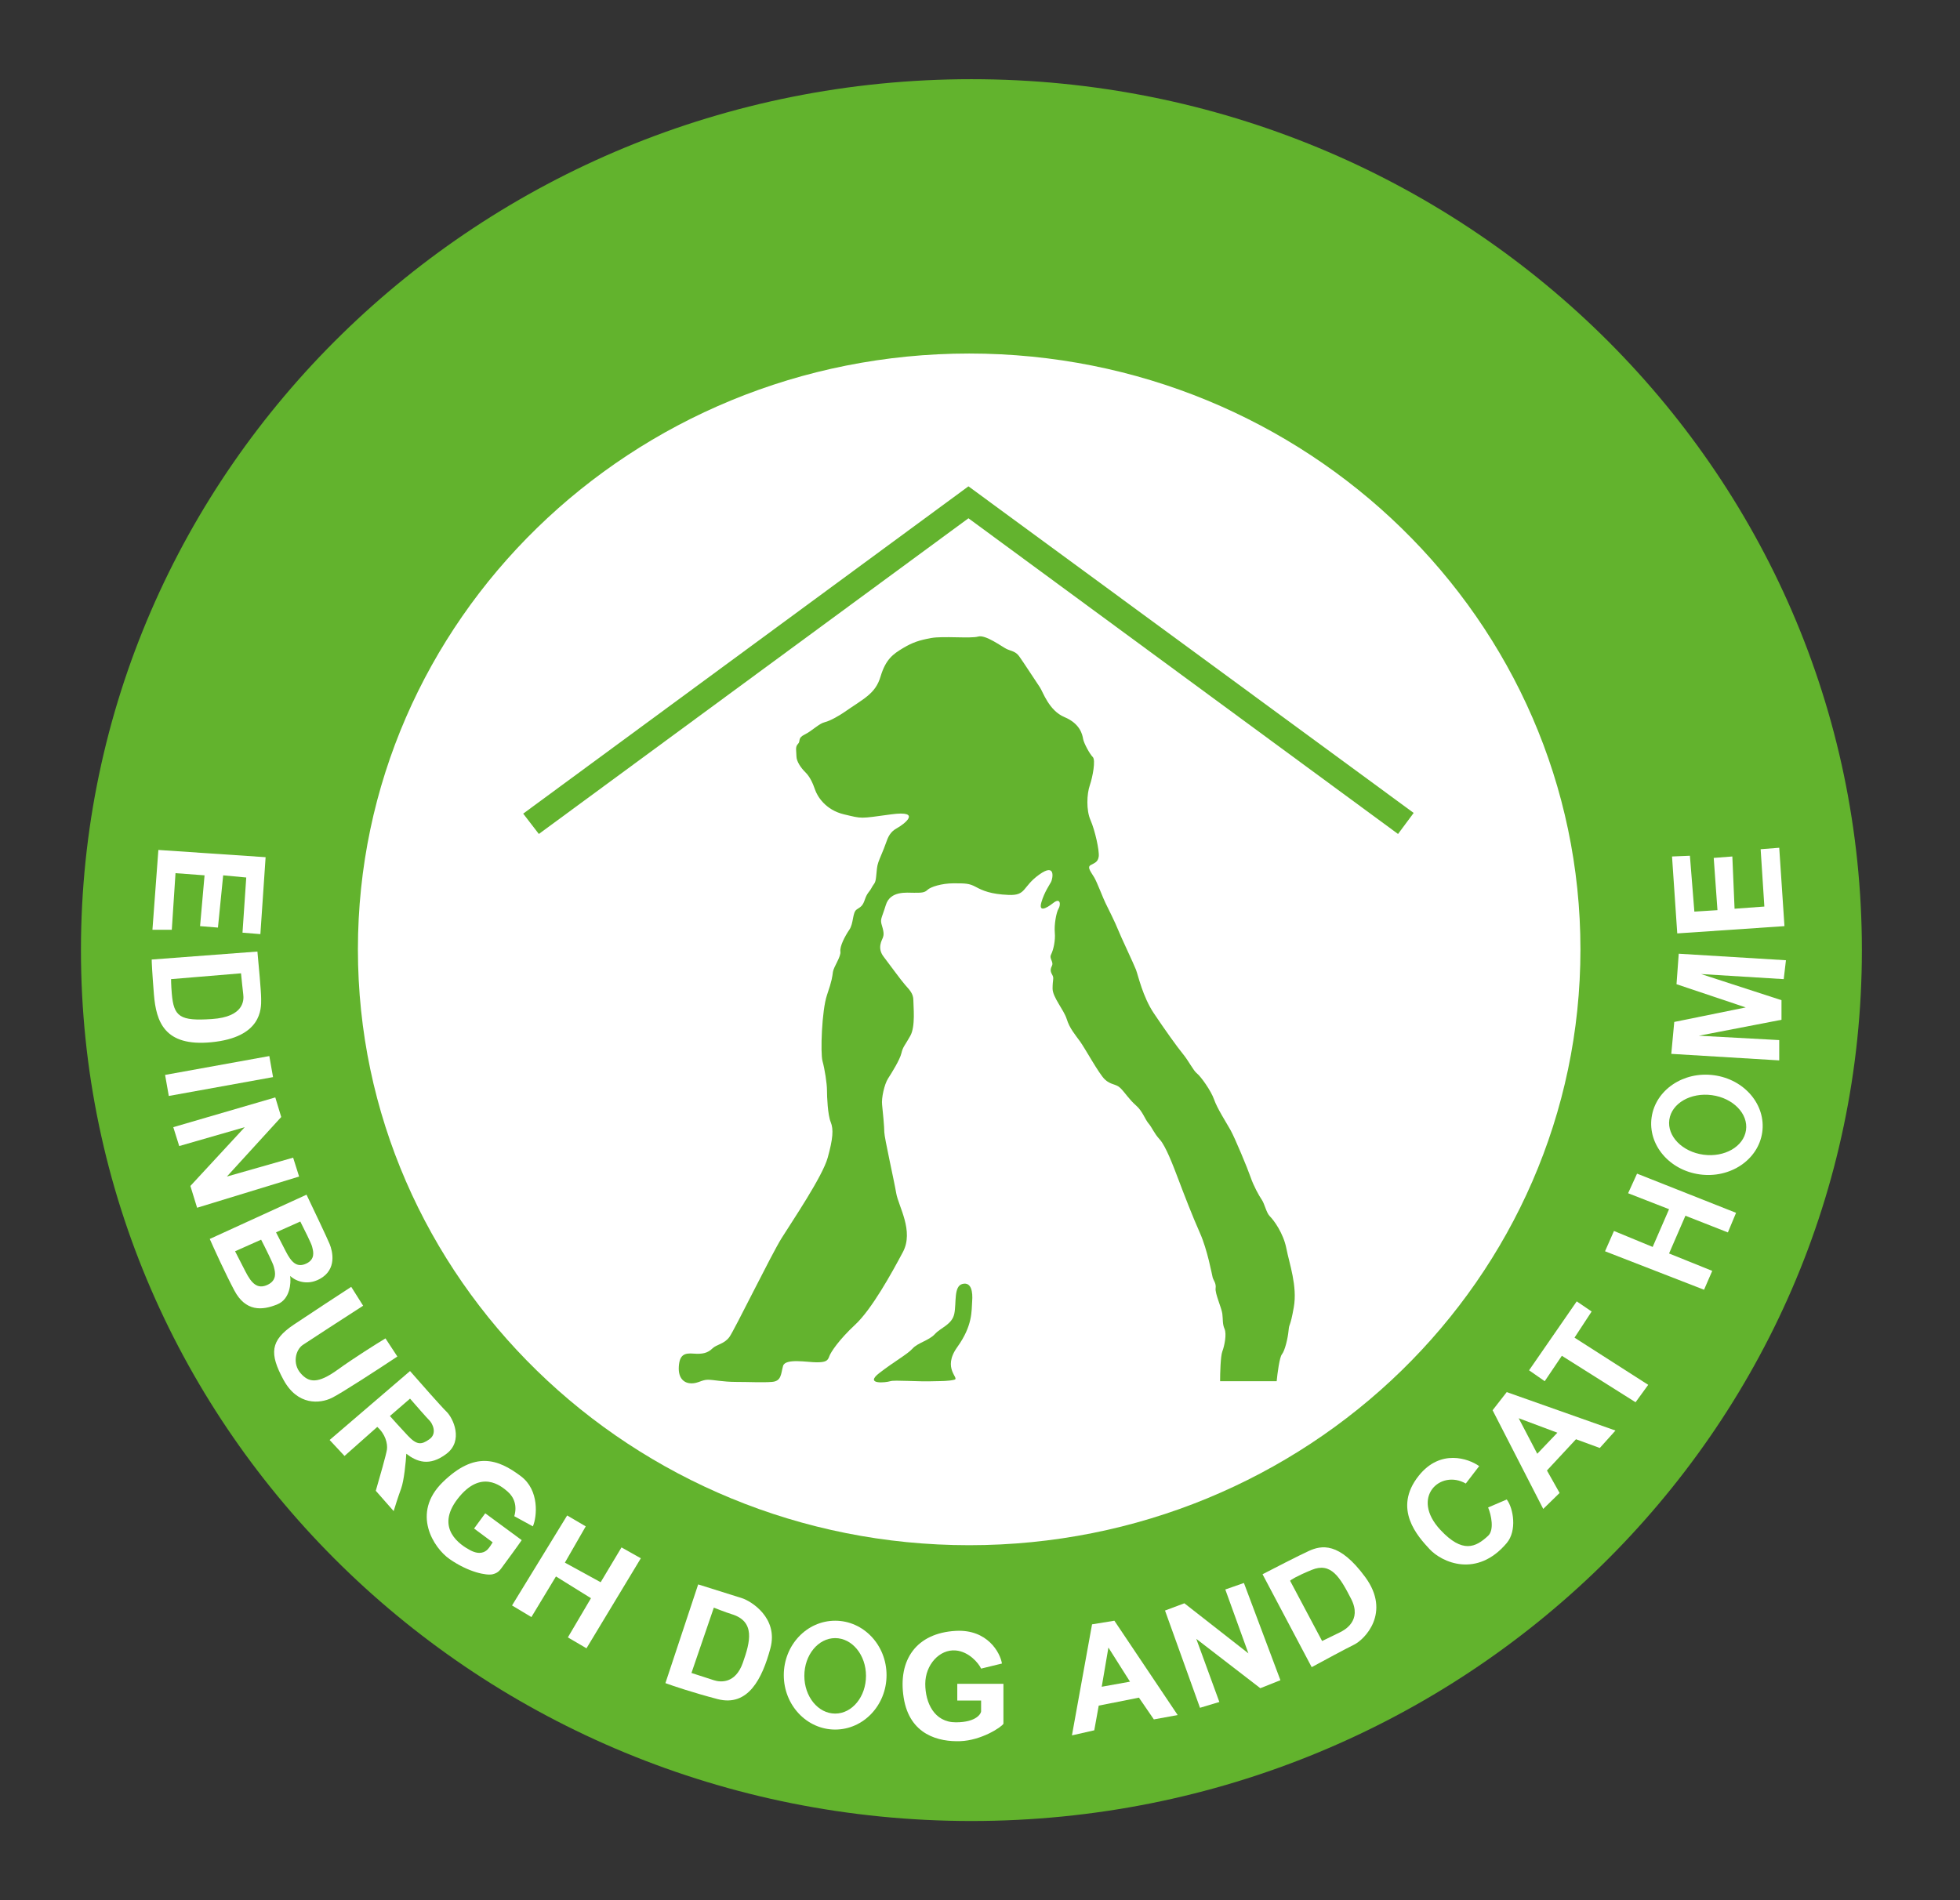
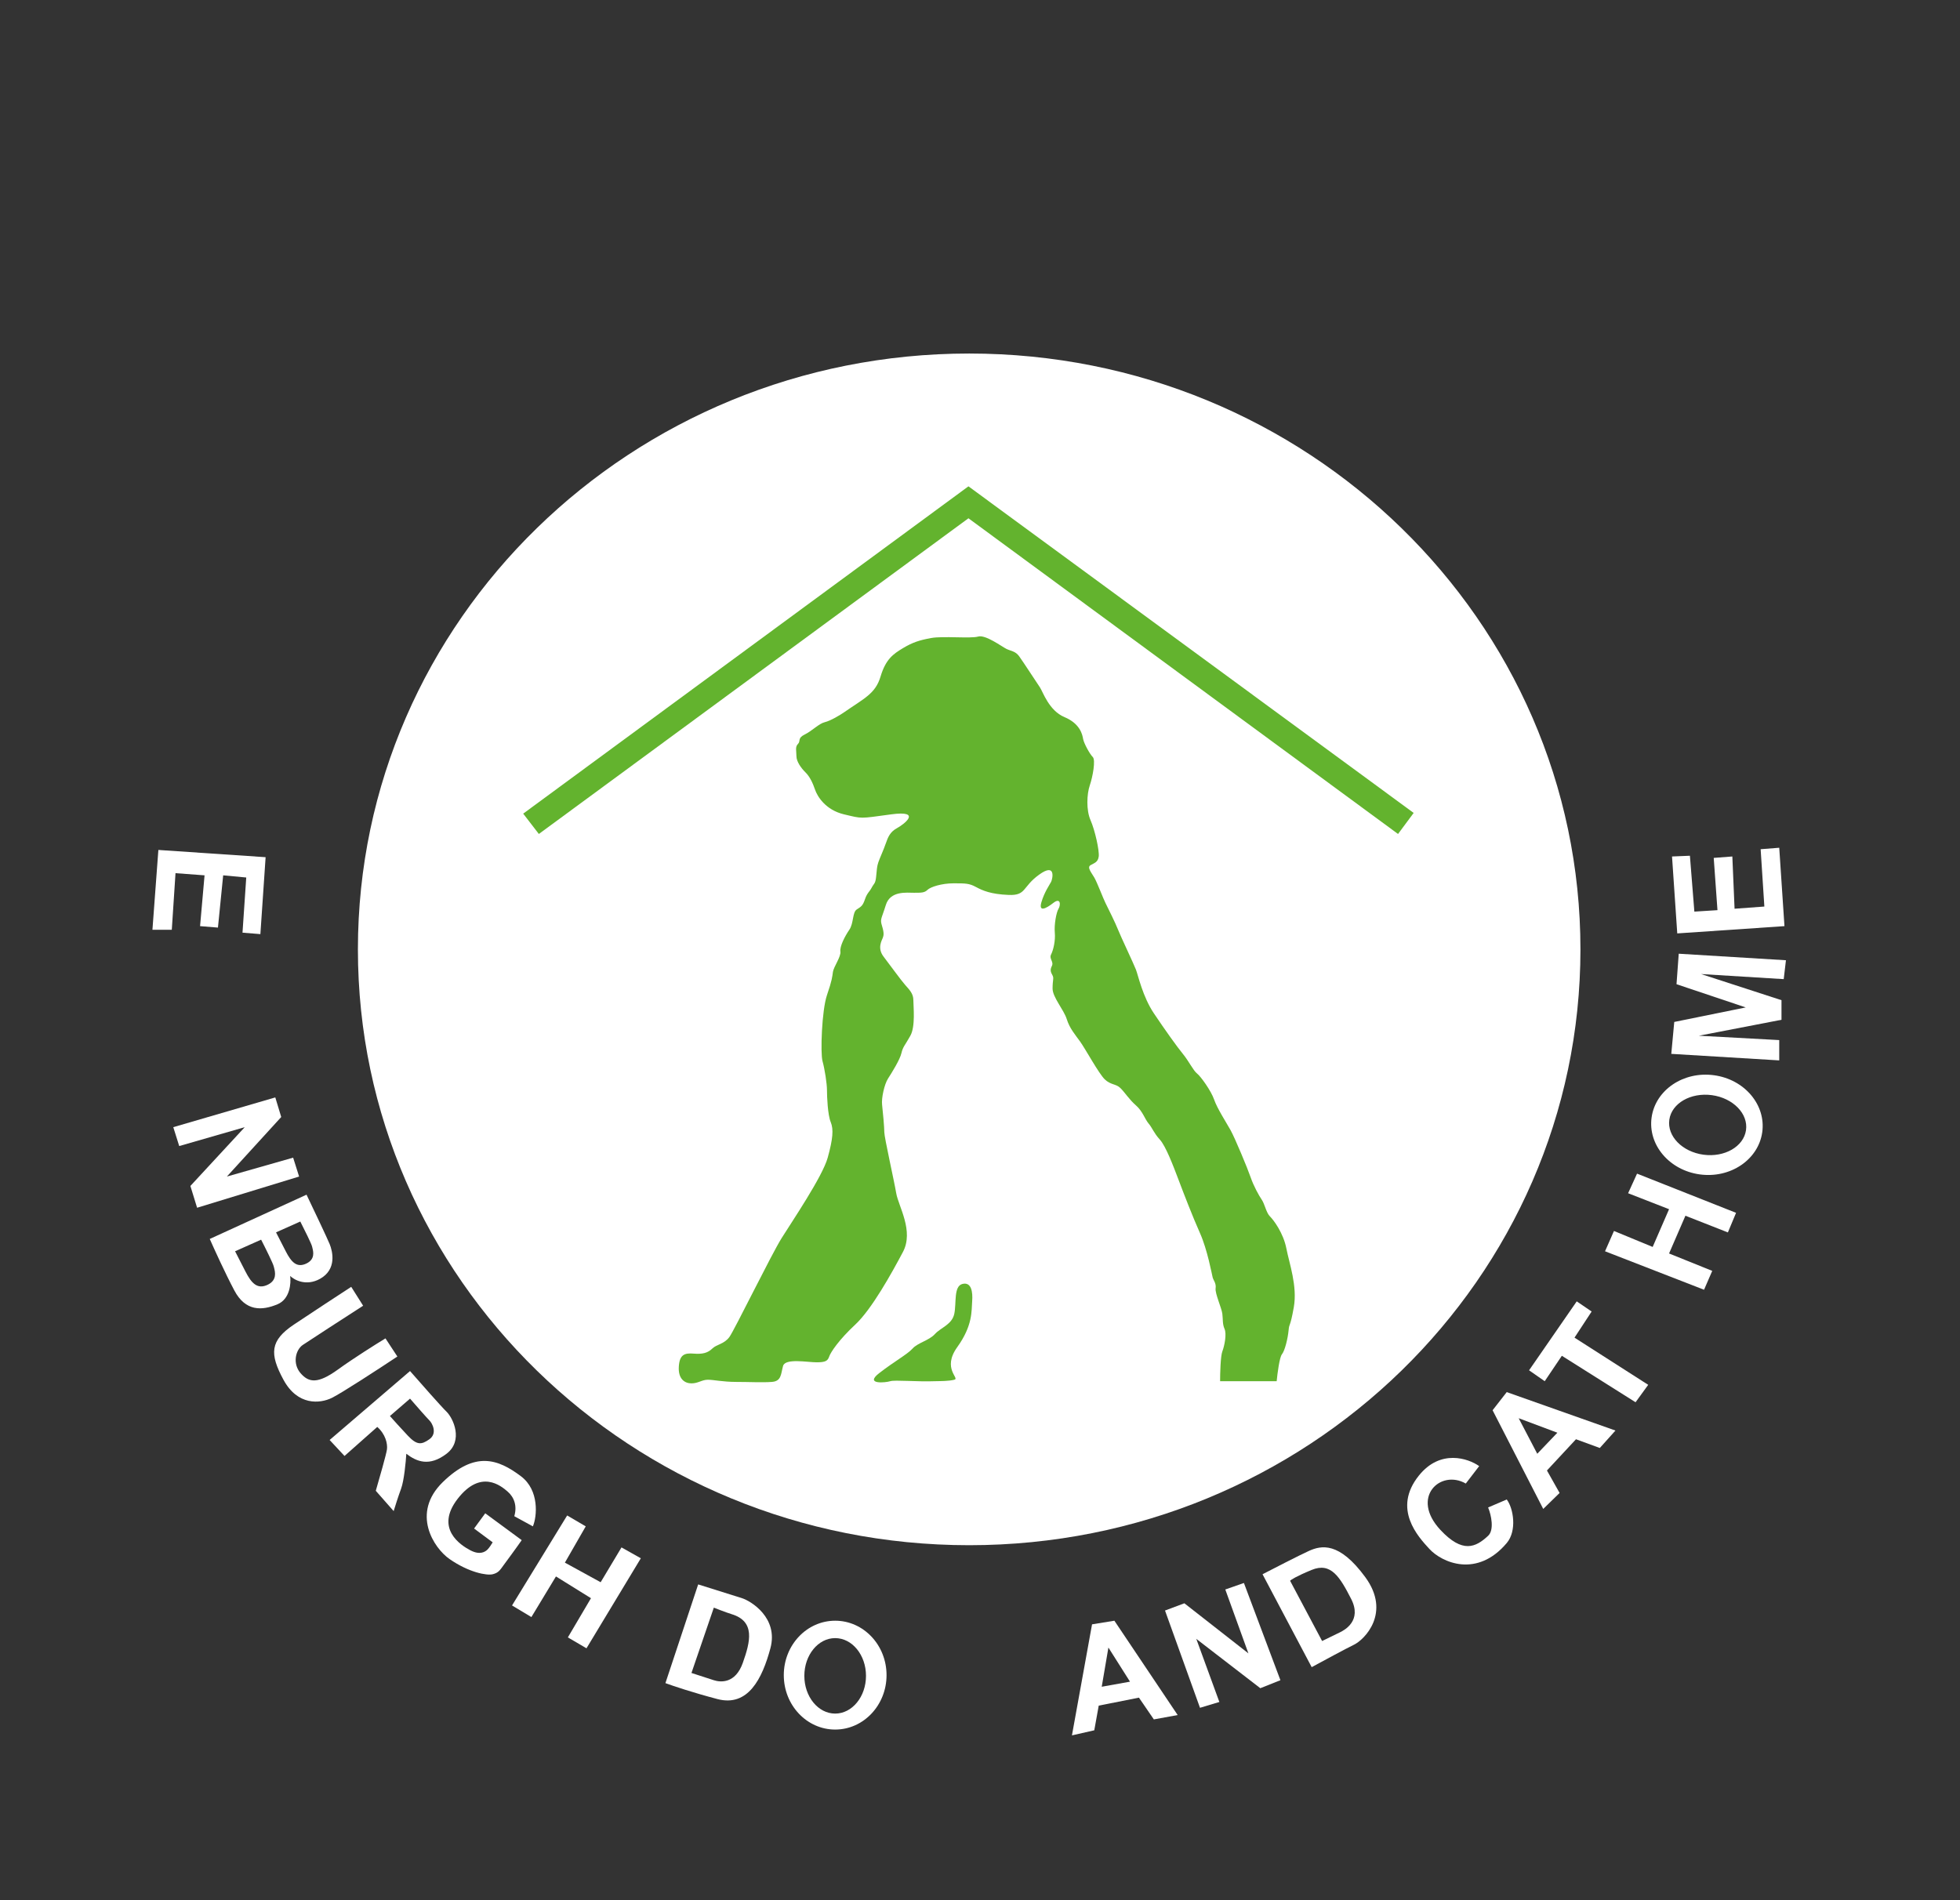
<svg xmlns="http://www.w3.org/2000/svg" width="66" height="64" viewBox="0 0 66 64" fill="none">
  <rect x="0" y="0" width="66" height="64" fill="#333333" stroke="none" />
-   <path d="M62.696 32C62.696 48.2 49.272 61.333 32.711 61.333C16.151 61.333 2.726 48.2 2.726 32C2.726 15.8 16.151 2.667 32.711 2.667C49.272 2.667 62.696 15.8 62.696 32Z" fill="#62B32D" />
  <path d="M53.219 31.976C53.219 43.059 44.004 52.044 32.636 52.044C21.268 52.044 12.052 43.059 12.052 31.976C12.052 20.892 21.268 11.907 32.636 11.907C44.004 11.907 53.219 20.892 53.219 31.976Z" fill="white" />
  <path d="M29.978 46.52C30.129 46.471 30.906 46.544 31.483 46.52C31.683 46.515 31.934 46.52 32.135 46.471C32.335 46.422 31.708 46.104 32.235 45.371C32.761 44.638 32.711 44.149 32.736 43.831C32.761 43.513 32.711 43.171 32.41 43.244C32.109 43.318 32.21 43.88 32.135 44.247C32.059 44.613 31.683 44.711 31.483 44.931C31.282 45.151 30.906 45.224 30.73 45.42C30.555 45.615 30.104 45.86 29.602 46.251C29.101 46.642 29.828 46.569 29.978 46.52Z" fill="#63B32E" />
  <path d="M18.145 28.089L17.618 27.404L32.611 16.38L47.603 27.38L47.077 28.089L32.611 17.456L18.145 28.089Z" fill="#63B32E" />
  <path d="M29.652 22.784C29.477 23.371 29.101 23.518 28.399 24.007C28.292 24.08 27.973 24.276 27.772 24.324C27.572 24.373 27.346 24.618 27.095 24.74C26.845 24.862 26.97 24.96 26.869 25.058C26.769 25.155 26.819 25.302 26.819 25.473C26.819 25.644 26.97 25.864 27.12 26.011C27.271 26.158 27.371 26.378 27.446 26.598C27.521 26.818 27.797 27.282 28.424 27.429C29.051 27.576 28.925 27.576 30.003 27.429C31.081 27.282 30.43 27.771 30.204 27.893C29.978 28.015 29.903 28.187 29.828 28.407C29.753 28.627 29.627 28.895 29.577 29.042C29.527 29.189 29.527 29.287 29.502 29.531C29.477 29.776 29.427 29.751 29.352 29.898C29.276 30.044 29.201 30.069 29.126 30.289C29.051 30.509 29.001 30.533 28.85 30.631C28.7 30.729 28.75 31.096 28.599 31.316C28.449 31.535 28.273 31.878 28.299 32.049C28.324 32.22 28.073 32.562 28.048 32.733C28.023 32.904 28.023 33.002 27.847 33.516C27.672 34.029 27.622 35.471 27.697 35.74C27.772 36.009 27.847 36.498 27.847 36.718C27.847 36.938 27.872 37.549 27.973 37.793C28.073 38.038 28.048 38.355 27.872 38.991C27.697 39.627 26.669 41.142 26.318 41.704C25.967 42.267 24.738 44.784 24.563 45.029C24.387 45.273 24.137 45.273 23.986 45.42C23.836 45.567 23.66 45.615 23.36 45.591C23.059 45.567 22.883 45.615 22.858 46.031C22.833 46.447 23.059 46.593 23.284 46.593C23.51 46.593 23.635 46.471 23.836 46.471C24.036 46.471 24.337 46.544 24.789 46.544C25.24 46.544 25.666 46.569 25.992 46.544C26.318 46.52 26.293 46.276 26.368 46.007C26.443 45.738 27.195 45.884 27.496 45.884C27.797 45.884 27.872 45.836 27.922 45.689C27.973 45.542 28.248 45.127 28.8 44.613C29.352 44.1 30.029 42.878 30.404 42.169C30.781 41.46 30.254 40.629 30.179 40.189C30.104 39.749 29.778 38.307 29.778 38.136C29.778 37.964 29.728 37.427 29.703 37.207C29.677 36.987 29.778 36.522 29.903 36.327C30.029 36.131 30.304 35.691 30.354 35.471C30.404 35.251 30.48 35.202 30.655 34.884C30.831 34.567 30.756 33.907 30.756 33.687C30.756 33.467 30.63 33.344 30.48 33.173C30.329 33.002 29.978 32.513 29.753 32.22C29.527 31.927 29.703 31.658 29.728 31.584C29.753 31.511 29.778 31.438 29.703 31.193C29.627 30.949 29.677 30.973 29.828 30.484C29.978 29.995 30.53 30.069 30.781 30.069C31.031 30.069 31.132 30.069 31.232 29.971C31.332 29.873 31.708 29.751 32.109 29.751C32.511 29.751 32.636 29.751 32.861 29.873C33.087 29.995 33.363 30.118 33.965 30.142C34.566 30.167 34.416 29.873 34.993 29.458C35.569 29.042 35.444 29.604 35.394 29.702C35.344 29.8 35.168 30.044 35.068 30.387C34.968 30.729 35.218 30.607 35.469 30.411C35.72 30.215 35.72 30.484 35.644 30.607C35.569 30.729 35.494 31.144 35.519 31.413C35.544 31.682 35.469 32 35.394 32.147C35.319 32.293 35.494 32.391 35.419 32.538C35.344 32.684 35.394 32.758 35.444 32.855C35.494 32.953 35.444 33.002 35.444 33.295C35.444 33.589 35.82 34.004 35.92 34.322C36.02 34.64 36.196 34.836 36.371 35.08C36.547 35.324 36.998 36.156 37.199 36.351C37.399 36.547 37.575 36.498 37.725 36.644C37.876 36.791 38.026 37.035 38.252 37.231C38.477 37.427 38.553 37.696 38.678 37.842C38.803 37.989 38.853 38.16 39.054 38.38C39.255 38.6 39.505 39.26 39.681 39.724C39.856 40.189 40.157 40.971 40.408 41.533C40.659 42.096 40.809 42.927 40.834 43.024C40.859 43.122 40.959 43.22 40.934 43.391C40.909 43.562 41.135 44.051 41.16 44.247C41.185 44.442 41.16 44.589 41.235 44.76C41.31 44.931 41.235 45.322 41.16 45.518C41.1 45.674 41.085 46.251 41.085 46.52H42.99C43.015 46.259 43.086 45.713 43.166 45.615C43.266 45.493 43.366 45.078 43.391 44.809C43.416 44.54 43.442 44.736 43.567 44.027C43.692 43.318 43.416 42.56 43.316 42.047C43.216 41.533 42.89 41.093 42.765 40.971C42.639 40.849 42.589 40.556 42.489 40.409C42.389 40.262 42.213 39.944 42.113 39.651C42.013 39.358 41.586 38.331 41.436 38.062C41.285 37.793 40.985 37.329 40.884 37.035C40.784 36.742 40.433 36.253 40.308 36.156C40.182 36.058 40.032 35.74 39.831 35.495C39.631 35.251 39.23 34.689 38.853 34.127C38.477 33.564 38.327 32.855 38.252 32.66C38.177 32.464 37.725 31.511 37.65 31.316C37.575 31.12 37.299 30.558 37.224 30.411C37.149 30.264 36.948 29.727 36.848 29.555C36.748 29.384 36.597 29.213 36.722 29.14C36.848 29.067 36.973 29.042 36.998 28.847C37.023 28.651 36.873 27.967 36.722 27.624C36.572 27.282 36.597 26.744 36.697 26.451C36.798 26.158 36.898 25.596 36.798 25.498C36.697 25.4 36.497 25.033 36.472 24.887C36.447 24.74 36.371 24.373 35.845 24.153C35.319 23.933 35.118 23.298 35.018 23.151C34.917 23.004 34.441 22.271 34.316 22.1C34.19 21.929 34.04 21.929 33.889 21.855C33.739 21.782 33.187 21.367 32.937 21.44C32.686 21.513 31.758 21.416 31.357 21.489C30.956 21.562 30.73 21.636 30.404 21.831C30.079 22.027 29.828 22.198 29.652 22.784Z" fill="#63B32E" />
  <path d="M49.809 49.38L49.358 49.967C48.506 49.478 47.478 50.431 48.506 51.531C49.248 52.325 49.69 52.119 50.11 51.727C50.32 51.531 50.219 51.034 50.11 50.773L50.737 50.504C50.963 50.798 51.088 51.556 50.737 51.971C49.737 53.156 48.556 52.631 48.13 52.167C47.759 51.762 46.876 50.822 47.779 49.698C48.501 48.798 49.442 49.119 49.809 49.38Z" fill="white" />
  <path d="M40.408 57.52L39.23 54.244L39.882 54L42.038 55.687L41.26 53.535L41.887 53.316L43.116 56.591L42.439 56.86L40.283 55.198L41.06 57.324L40.408 57.52Z" fill="white" />
  <path d="M5.133 31.316L5.333 28.627L8.944 28.871L8.768 31.462L8.166 31.413L8.292 29.555L7.515 29.482L7.339 31.242L6.737 31.193L6.888 29.482L5.91 29.409L5.785 31.316H5.133Z" fill="white" />
-   <path fill-rule="evenodd" clip-rule="evenodd" d="M5.108 32.318L8.668 32.049C8.71 32.481 8.793 33.398 8.793 33.613C8.793 33.626 8.793 33.639 8.794 33.654C8.798 33.976 8.813 34.941 7.113 35.104C5.542 35.255 5.258 34.42 5.183 33.491C5.123 32.748 5.108 32.399 5.108 32.318ZM5.76 32.978L8.116 32.782C8.133 32.953 8.171 33.335 8.191 33.491C8.217 33.687 8.217 34.249 7.138 34.322C6.06 34.395 5.851 34.248 5.785 33.467C5.76 33.173 5.76 32.978 5.76 32.978Z" fill="white" />
-   <path d="M9.069 35.569L5.559 36.204L5.684 36.913L9.194 36.278L9.069 35.569Z" fill="white" />
  <path d="M9.27 36.962L5.835 37.964L6.035 38.6L8.242 37.964L6.411 39.944L6.637 40.678L10.072 39.627L9.871 38.991L7.64 39.627L9.47 37.622L9.27 36.962Z" fill="white" />
  <path fill-rule="evenodd" clip-rule="evenodd" d="M10.322 40.238L7.063 41.729C7.214 42.071 7.59 42.897 7.891 43.464C8.267 44.173 8.818 44.149 9.345 43.929C9.766 43.753 9.804 43.22 9.771 42.975C9.913 43.114 10.312 43.328 10.774 43.073C11.351 42.755 11.2 42.144 11.1 41.9C11.02 41.704 10.548 40.71 10.322 40.238ZM10.112 41.142L9.295 41.507L9.622 42.144C9.808 42.509 9.995 42.714 10.322 42.554C10.615 42.411 10.552 42.159 10.519 42.026C10.515 42.011 10.511 41.997 10.509 41.985C10.49 41.894 10.236 41.385 10.112 41.142ZM7.916 42.144L8.793 41.753C8.927 42.014 9.199 42.56 9.219 42.658C9.222 42.671 9.226 42.685 9.23 42.702C9.266 42.845 9.333 43.116 9.019 43.269C8.668 43.44 8.467 43.22 8.267 42.829L7.916 42.144Z" fill="white" />
  <path d="M12.228 43.978L11.827 43.342C11.451 43.587 10.538 44.183 9.896 44.613C9.094 45.151 9.069 45.591 9.545 46.471C10.022 47.351 10.774 47.278 11.175 47.082C11.496 46.926 12.78 46.088 13.381 45.689L12.98 45.078C12.671 45.265 11.917 45.738 11.376 46.129C10.699 46.618 10.398 46.569 10.122 46.251C9.846 45.933 9.946 45.469 10.197 45.298C10.398 45.161 11.635 44.361 12.228 43.978Z" fill="white" />
  <path fill-rule="evenodd" clip-rule="evenodd" d="M11.1 48.5L13.807 46.178C14.142 46.561 14.855 47.371 15.036 47.547C15.262 47.767 15.613 48.524 15.036 48.964C14.459 49.404 14.033 49.233 13.682 48.964C13.665 49.241 13.607 49.864 13.507 50.138C13.406 50.411 13.298 50.757 13.256 50.895L12.654 50.211C12.771 49.812 13.01 48.974 13.03 48.818C13.055 48.622 12.98 48.304 12.704 48.06L11.601 49.038L11.1 48.5ZM13.13 47.693L13.807 47.107C13.991 47.319 14.379 47.762 14.459 47.84C14.56 47.938 14.735 48.28 14.459 48.475C14.184 48.671 14.033 48.671 13.732 48.353C13.492 48.099 13.231 47.807 13.13 47.693Z" fill="white" />
  <path d="M17.944 51.409L17.318 51.067C17.418 50.724 17.318 50.431 17.092 50.236C16.866 50.04 16.189 49.478 15.412 50.48C14.635 51.482 15.512 52.044 15.838 52.215C16.164 52.387 16.34 52.264 16.415 52.191C16.475 52.132 16.557 52.004 16.59 51.947L15.964 51.482L16.34 50.969L17.568 51.873C17.418 52.093 17.067 52.568 16.967 52.704C16.841 52.876 16.791 52.973 16.59 53.022C16.39 53.071 15.787 52.962 15.136 52.509C14.61 52.142 13.833 50.969 14.911 49.918C15.989 48.867 16.766 49.136 17.543 49.722C18.165 50.191 18.086 51.075 17.944 51.409Z" fill="white" />
  <path d="M19.724 51.409L19.098 51.042L17.242 54.073L17.894 54.464L18.721 53.096L19.9 53.829L19.122 55.149L19.749 55.516L21.579 52.484L20.928 52.118L20.226 53.291L19.022 52.631L19.724 51.409Z" fill="white" />
  <path fill-rule="evenodd" clip-rule="evenodd" d="M23.51 53.364C23.903 53.487 24.748 53.751 24.989 53.829C25.29 53.927 26.218 54.489 25.942 55.516C25.666 56.542 25.19 57.495 24.162 57.227C23.34 57.011 22.649 56.779 22.407 56.689L23.51 53.364ZM24.037 54.147L23.284 56.347L24.037 56.591C24.262 56.664 24.764 56.713 25.014 56.004C25.265 55.295 25.441 54.611 24.638 54.367C24.438 54.306 24.037 54.147 24.037 54.147Z" fill="white" />
  <path fill-rule="evenodd" clip-rule="evenodd" d="M28.123 58.253C29.078 58.253 29.853 57.432 29.853 56.42C29.853 55.407 29.078 54.587 28.123 54.587C27.168 54.587 26.393 55.407 26.393 56.42C26.393 57.432 27.168 58.253 28.123 58.253ZM28.123 57.715C28.696 57.715 29.161 57.146 29.161 56.444C29.161 55.742 28.696 55.173 28.123 55.173C27.55 55.173 27.085 55.742 27.085 56.444C27.085 57.146 27.55 57.715 28.123 57.715Z" fill="white" />
  <path fill-rule="evenodd" clip-rule="evenodd" d="M59.34 38.14C59.473 37.217 58.747 36.355 57.718 36.215C56.69 36.074 55.749 36.708 55.616 37.63C55.483 38.553 56.209 39.415 57.238 39.555C58.266 39.696 59.207 39.062 59.34 38.14ZM58.794 38.065C58.874 37.512 58.36 36.984 57.647 36.886C56.934 36.789 56.291 37.158 56.212 37.712C56.132 38.265 56.646 38.793 57.359 38.891C58.072 38.988 58.714 38.619 58.794 38.065Z" fill="white" />
-   <path d="M33.739 56.029L33.037 56.2C32.953 56.013 32.626 55.628 32.185 55.589C31.633 55.54 31.157 56.078 31.157 56.713C31.157 57.349 31.458 58.009 32.185 58.009C32.912 58.009 33.037 57.691 33.037 57.642V57.276H32.235V56.713H33.789V58.058C33.714 58.18 33.037 58.62 32.335 58.644C31.633 58.669 30.63 58.449 30.43 57.178C30.229 55.907 30.856 55.002 32.185 54.929C33.248 54.87 33.681 55.662 33.739 56.029Z" fill="white" />
  <path fill-rule="evenodd" clip-rule="evenodd" d="M36.096 58.449L36.848 58.278L36.998 57.447L38.352 57.178L38.854 57.911L39.656 57.764L37.525 54.587L36.773 54.709L36.096 58.449ZM37.324 55.491L37.099 56.811L38.051 56.64L37.324 55.491Z" fill="white" />
  <path fill-rule="evenodd" clip-rule="evenodd" d="M42.514 53.022L44.169 56.151C44.528 55.956 45.317 55.53 45.598 55.393C45.949 55.222 46.851 54.318 45.974 53.12C45.096 51.922 44.495 52.044 44.068 52.24C43.727 52.396 42.89 52.827 42.514 53.022ZM43.442 53.242L44.52 55.271L45.121 54.978C45.272 54.904 45.873 54.587 45.498 53.853C45.121 53.12 44.821 52.607 44.169 52.876C43.647 53.091 43.467 53.21 43.442 53.242Z" fill="white" />
  <path fill-rule="evenodd" clip-rule="evenodd" d="M50.261 47.498L51.966 50.822L52.517 50.284L52.091 49.527L53.069 48.475L53.871 48.769L54.398 48.182L50.737 46.887L50.261 47.498ZM51.139 47.767L51.765 48.964L52.442 48.255L51.139 47.767Z" fill="white" />
  <path d="M53.094 43.831L51.489 46.153L52.016 46.52L52.593 45.664L55.075 47.229L55.501 46.642L53.019 45.053L53.596 44.173L53.094 43.831Z" fill="white" />
  <path d="M54.047 42.144L54.348 41.46L55.651 41.998L56.203 40.727L54.824 40.189L55.125 39.529L58.459 40.849L58.184 41.509L56.754 40.947L56.203 42.218L57.657 42.804L57.381 43.44L54.047 42.144Z" fill="white" />
  <path d="M59.913 35.715V35.031L57.206 34.884L59.989 34.347V33.687L57.281 32.807L60.064 32.978L60.139 32.342L56.529 32.122L56.454 33.149L58.785 33.931L56.378 34.42L56.278 35.495L59.913 35.715Z" fill="white" />
  <path d="M56.479 31.438L56.303 28.847L56.905 28.822L57.055 30.704L57.833 30.655L57.707 28.895L58.334 28.847L58.409 30.607L59.412 30.533L59.287 28.602L59.913 28.553L60.089 31.193L56.479 31.438Z" fill="white" />
</svg>